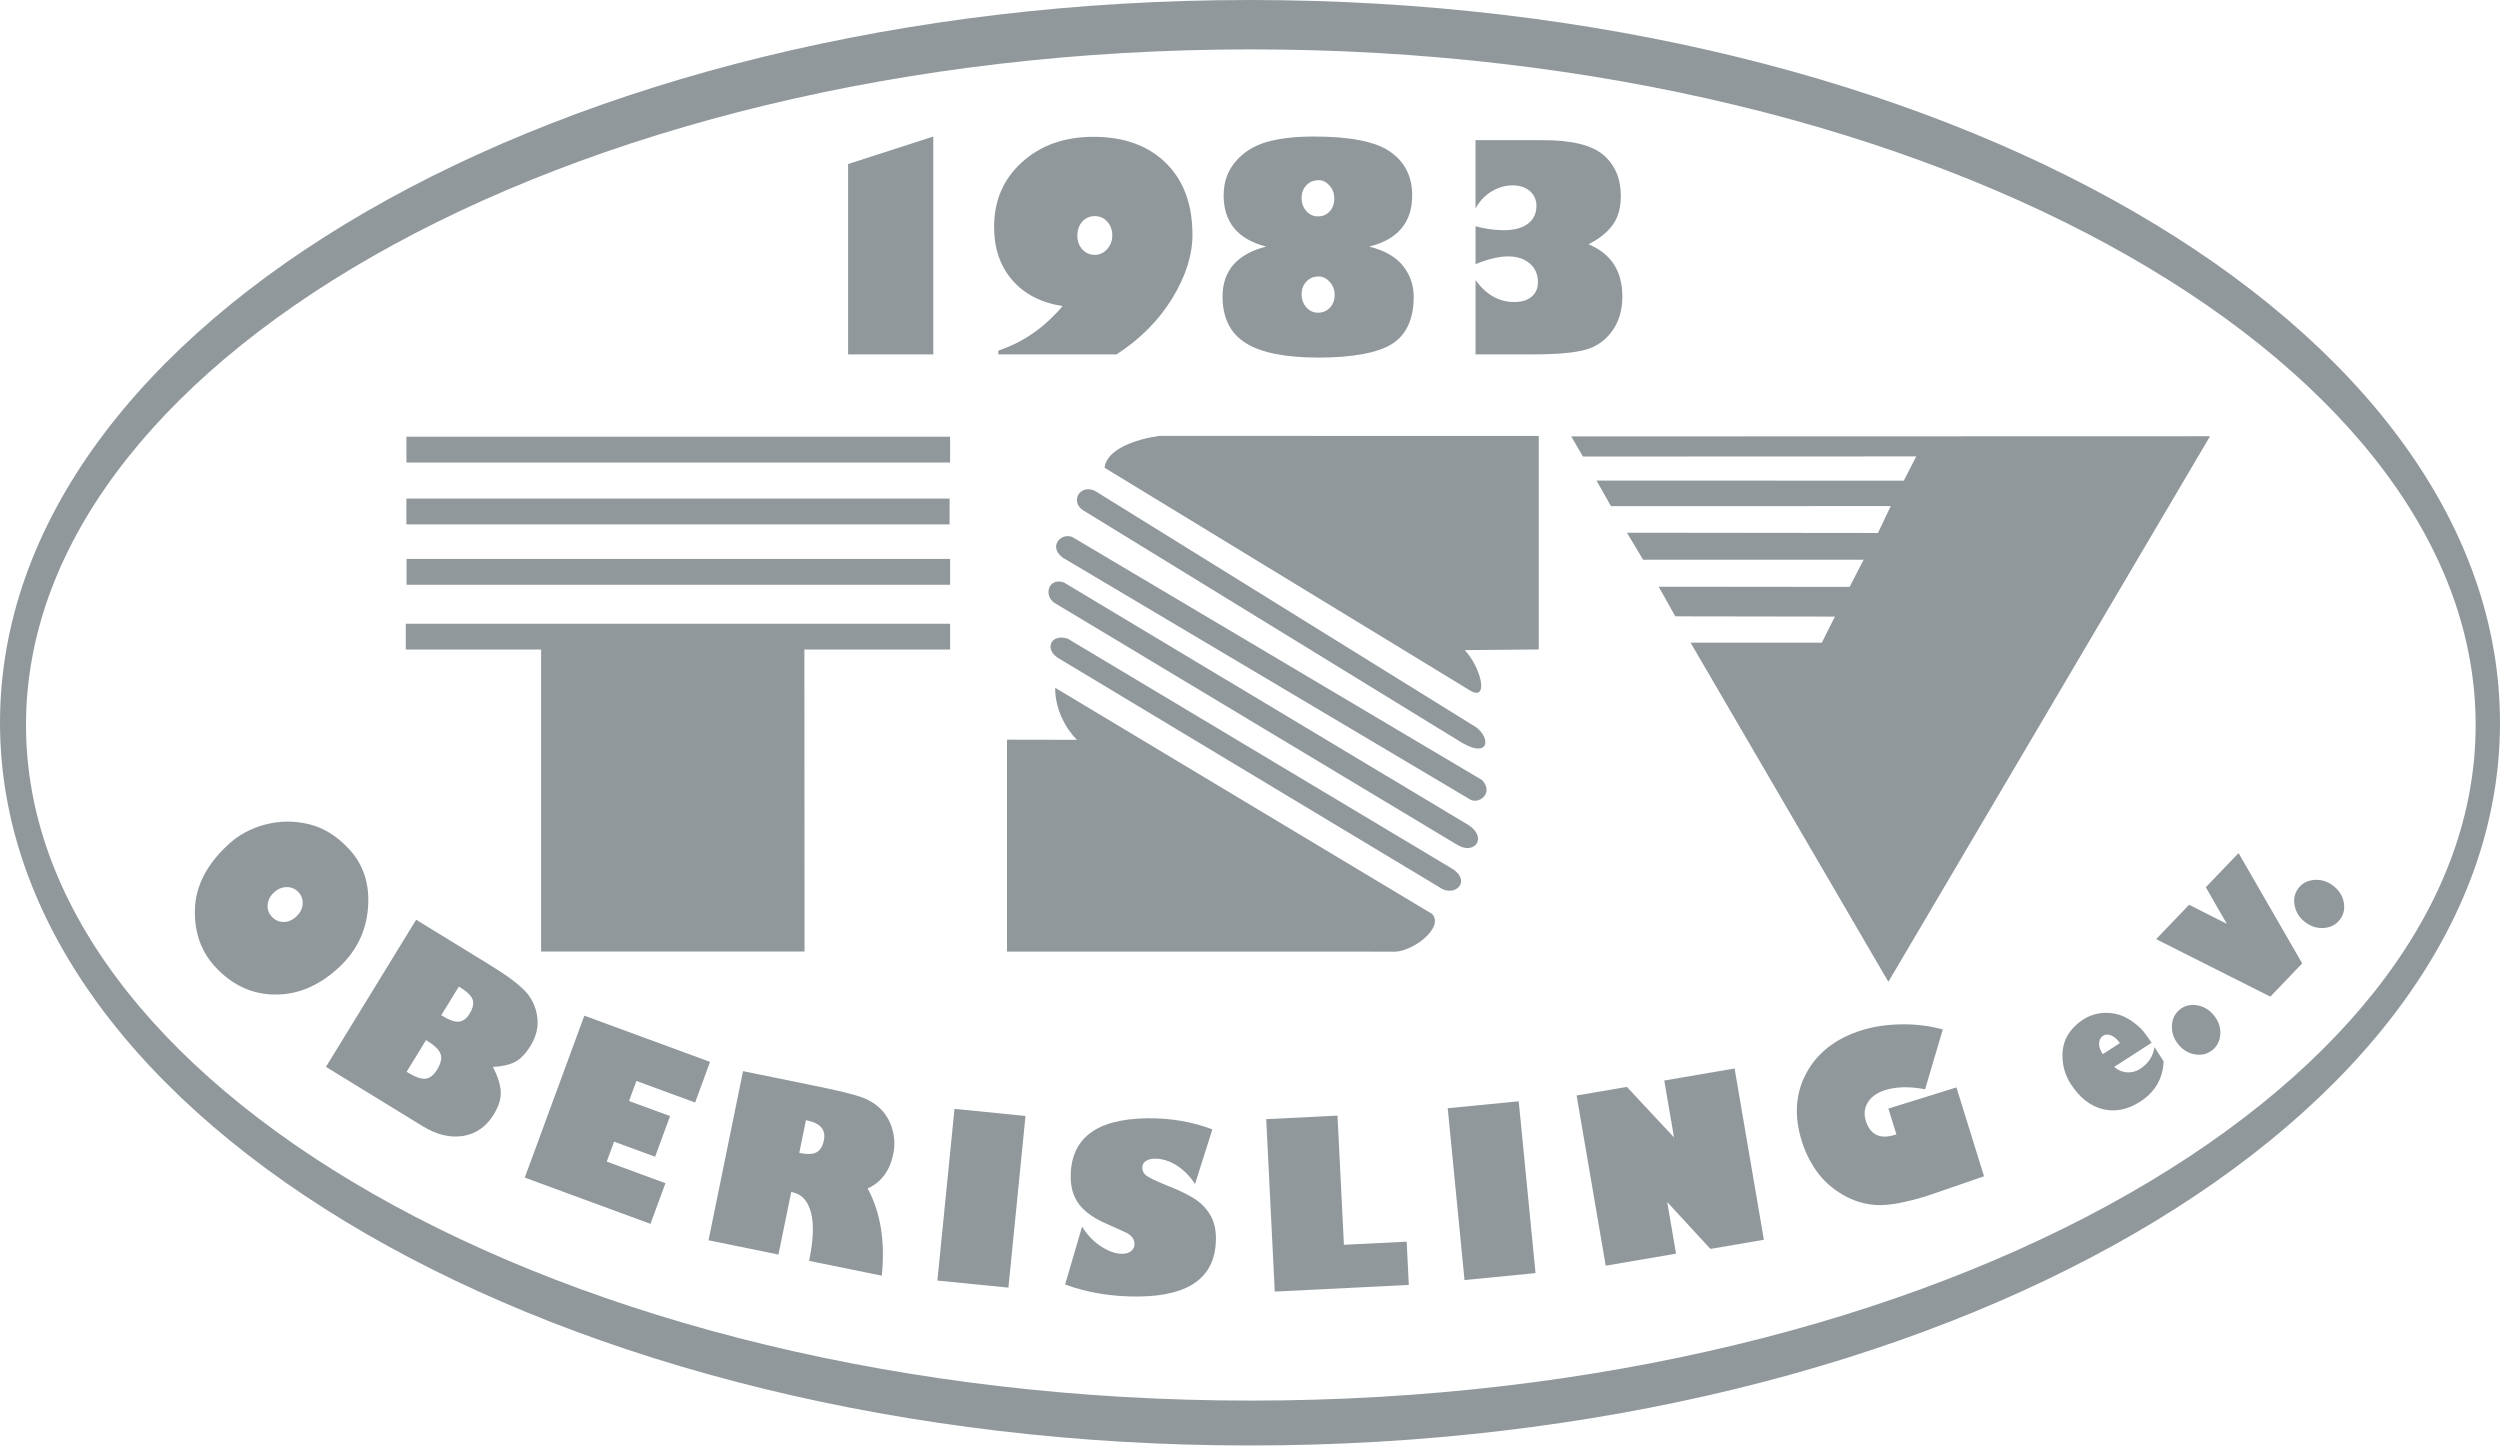
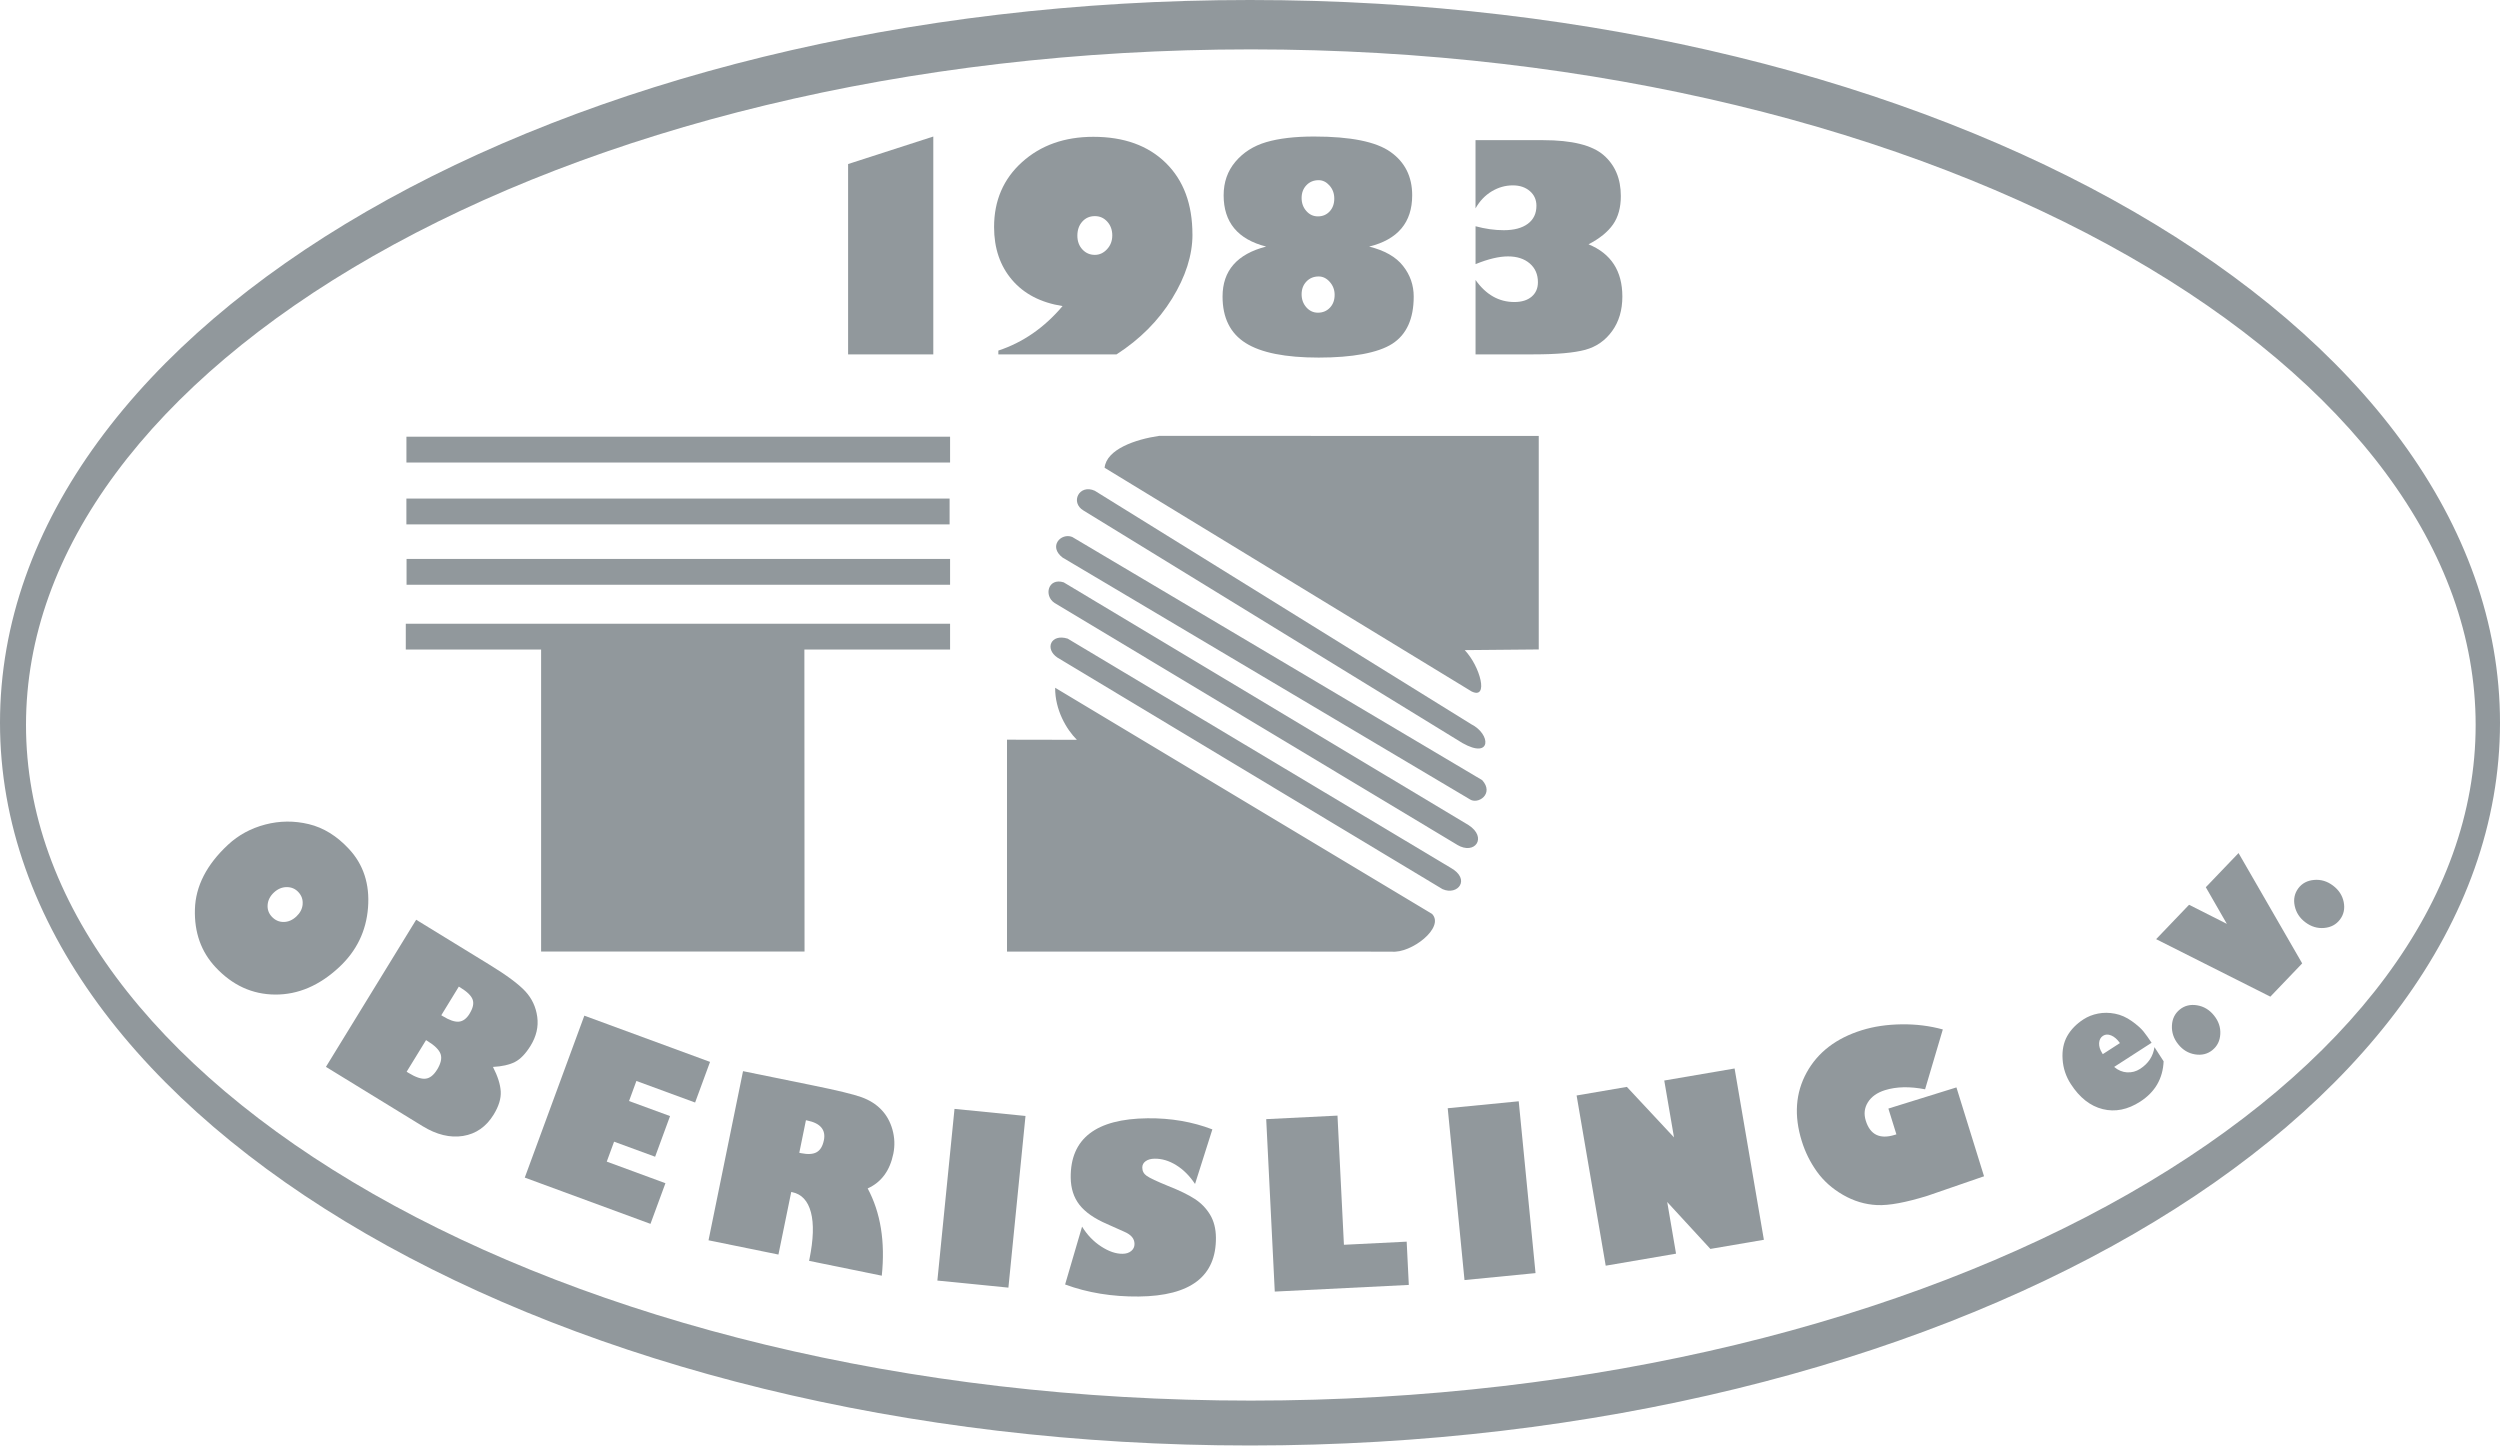
<svg xmlns="http://www.w3.org/2000/svg" id="Ebene_1" data-name="Ebene 1" viewBox="0 0 785.2 454.01">
  <defs>
    <style> .cls-1 { fill: #91989c; } </style>
  </defs>
  <path class="cls-1" d="M785.2,227C785.2,101.63,609.42,0,392.6,0S0,101.63,0,227s175.77,227,392.6,227,392.6-101.63,392.6-227h0ZM749.33,148.6c18.5,24.97,28.22,51.64,28.22,79.1s-9.71,54.13-28.22,79.1c-18.6,25.09-46.01,48.33-80.82,68.19-69.68,39.76-167.1,64.91-275.65,64.91s-205.96-25.14-275.65-64.91c-34.8-19.86-62.22-43.1-80.82-68.19-18.51-24.97-28.22-51.64-28.22-79.1s9.71-54.13,28.22-79.1c18.6-25.09,46.01-48.33,80.82-68.19C186.9,40.65,284.32,15.51,392.87,15.51s205.97,25.14,275.65,64.91c34.8,19.86,62.22,43.1,80.82,68.19h0Z" />
-   <polygon class="cls-1" points="694.13 137.01 593.1 308.37 530.97 201.84 572.21 201.84 576.31 193.66 526.18 193.58 520.96 184.27 580.94 184.33 585.32 175.81 516.07 175.81 510.99 167.31 589.82 167.4 593.85 158.95 505.97 158.97 501.43 150.94 597.94 150.97 601.86 143.35 497.16 143.39 493.5 137.07 694.13 137.01 694.13 137.01" />
  <path class="cls-1" d="M457.65,265.32l-126.45-75.96c-3.41-2.23-2.06-8,2.88-6.46l127.12,76.22c6.07,3.88,2.04,9.58-3.55,6.21h0Z" />
  <path class="cls-1" d="M453.12,279.29l-121.01-72.76c-4.07-2.74-2.08-7.59,3.22-5.95l120.3,71.98c6.42,3.62,2.21,8.8-2.51,6.72h0Z" />
  <path class="cls-1" d="M449.8,287.06c4.03,4.27-6.58,12.46-12.72,11.83l-120.8-.02v-66.55l21.95.04c-3.31-3.29-6.88-9.43-6.83-16.35l118.39,71.04h0Z" />
  <path class="cls-1" d="M336.75,168.64l128.78,76.39c3.88,4.28-1.37,7.85-4,5.95l-127.81-75.87c-4.55-3.51-.48-7.85,3.03-6.47h0Z" />
  <path class="cls-1" d="M343.87,154.15l118.16,73.28c6.3,3.14,6.51,11.15-2.7,5.95l-119-73.02c-4.33-2.54-1.35-8.46,3.55-6.21h0Z" />
  <path class="cls-1" d="M346.93,146.91c.63-5.82,9.69-8.92,17.12-10.01l119.24.02v67.06l-23.25.21c4.87,5.1,7.66,15.65,2.16,12.98l-115.28-70.26h0Z" />
  <polygon class="cls-1" points="127.45 204.01 127.45 195.91 298.4 195.91 298.4 204.01 252.64 204.01 252.69 298.85 169.95 298.85 169.95 204.01 127.45 204.01 127.45 204.01" />
  <polygon class="cls-1" points="127.69 183.66 127.69 175.55 298.4 175.55 298.4 183.66 127.69 183.66 127.69 183.66" />
  <polygon class="cls-1" points="127.64 164.7 127.64 156.59 298.25 156.59 298.25 164.7 127.64 164.7 127.64 164.7" />
  <polygon class="cls-1" points="127.65 145.27 127.65 137.16 298.4 137.16 298.4 145.27 127.65 145.27 127.65 145.27" />
  <path class="cls-1" d="M734.95,288.79h0c1.19-1.58,1.57-3.41,1.16-5.49-.42-2.07-1.54-3.79-3.37-5.16-1.82-1.37-3.8-1.96-5.93-1.77-2.12.18-3.78,1.06-4.95,2.62-1.19,1.6-1.58,3.45-1.14,5.53.44,2.09,1.56,3.82,3.37,5.17,1.82,1.37,3.79,1.95,5.91,1.76,2.12-.19,3.76-1.08,4.95-2.66h0Z" />
  <polygon class="cls-1" points="713.07 313.03 713.07 313.03 677.2 294.97 687.54 284.17 699.41 290.17 692.8 278.66 703.08 267.93 723.07 302.58 713.07 313.03 713.07 313.03" />
  <path class="cls-1" d="M694.88,329.81h0c-1.54,1.24-3.36,1.69-5.46,1.35-2.09-.34-3.86-1.39-5.28-3.17-1.42-1.76-2.08-3.71-1.98-5.85.09-2.13.92-3.82,2.48-5.08,1.52-1.22,3.34-1.66,5.44-1.31,2.11.35,3.88,1.42,5.3,3.2,1.43,1.78,2.09,3.72,1.97,5.83-.11,2.12-.94,3.79-2.48,5.03h0Z" />
  <path class="cls-1" d="M668.08,336.81c-1.47-.09-2.82-.65-4.07-1.71l11.76-7.59c-.91-1.38-1.76-2.56-2.52-3.52-.76-.96-1.99-2.05-3.67-3.26-1.69-1.21-3.45-1.99-5.29-2.35-1.84-.36-3.62-.37-5.32-.04-1.7.33-3.24.94-4.6,1.82-2.24,1.45-3.94,3.2-5.1,5.25-1.15,2.06-1.64,4.49-1.45,7.29.18,2.81,1.04,5.39,2.57,7.76,2.77,4.29,6.11,6.92,10.02,7.89,3.91.98,7.85.19,11.8-2.36,4.65-3,7.1-7.22,7.34-12.65l-2.88-4.46c-.41,2.88-1.92,5.16-4.5,6.83-1.26.81-2.61,1.18-4.08,1.09h0ZM660.45,331.09l-.18-.28c-.71-1.1-1.03-2.17-.98-3.2.06-1.03.47-1.8,1.23-2.29.73-.47,1.58-.51,2.56-.11.98.4,1.9,1.2,2.75,2.4l-5.39,3.48h0Z" />
  <path class="cls-1" d="M614.48,341.54h0l8.67,27.92-.28.08-17.42,6.01c-6.88,2.14-12.18,3.12-15.92,2.94-3.74-.18-7.3-1.25-10.69-3.21-3.39-1.96-6.12-4.4-8.21-7.33-2.08-2.92-3.67-6.11-4.74-9.58-2.47-7.96-1.96-15.12,1.53-21.49,3.5-6.37,9.28-10.81,17.37-13.32,3.77-1.17,7.91-1.78,12.45-1.84,4.53-.06,8.86.48,12.96,1.61l-5.57,18.8c-4.79-.94-9-.85-12.6.27-2.46.77-4.24,2.03-5.35,3.79-1.11,1.76-1.33,3.69-.68,5.79,1.38,4.43,4.41,5.92,9.11,4.46l.51-.16-2.52-8.1,21.36-6.64h0Z" />
  <polygon class="cls-1" points="537.2 392.26 537.2 392.26 523.64 377.53 526.41 393.75 504.32 397.53 495.18 344.07 510.97 341.37 525.77 357.23 522.71 339.37 544.8 335.59 554 389.39 537.2 392.26 537.2 392.26" />
  <polygon class="cls-1" points="459.97 402.04 459.97 402.04 454.7 348.07 477 345.89 482.28 399.86 459.97 402.04 459.97 402.04" />
  <polygon class="cls-1" points="400.38 405.66 400.38 405.66 397.69 351.5 420.08 350.39 422.1 390.96 441.81 389.98 442.48 403.57 400.38 405.66 400.38 405.66" />
  <path class="cls-1" d="M369.41,365.94h0c-2.23-1.37-4.48-2.05-6.76-2.02-1.17.01-2.11.27-2.83.79-.71.51-1.06,1.18-1.05,2.02.01,1.09.48,1.96,1.42,2.61.93.65,3.15,1.7,6.65,3.13,3.63,1.43,6.44,2.8,8.44,4.11,2,1.3,3.59,2.95,4.79,4.94,1.19,1.99,1.8,4.37,1.83,7.14.12,12.2-7.95,18.38-24.23,18.55-8.37.08-16.08-1.17-23.14-3.78l5.33-18.17c1.59,2.59,3.58,4.66,5.97,6.22,2.4,1.56,4.63,2.33,6.72,2.31,1.14,0,2.06-.3,2.75-.88.69-.57,1.04-1.31,1.03-2.21-.01-.85-.28-1.59-.81-2.21-.53-.62-1.33-1.17-2.41-1.63l-5.44-2.43c-3.96-1.71-6.83-3.72-8.63-6.02-1.8-2.3-2.71-5.15-2.75-8.53-.13-12.26,7.92-18.48,24.13-18.65,7.3-.08,14.08,1.09,20.36,3.49l-5.44,17.14c-1.72-2.57-3.69-4.54-5.92-5.91h0Z" />
  <polygon class="cls-1" points="316.72 404.42 316.72 404.42 294.41 402.2 299.79 348.28 322.09 350.5 316.72 404.42 316.72 404.42" />
  <path class="cls-1" d="M280.3,354.79c-.7-2.5-1.88-4.6-3.53-6.3-1.64-1.7-3.72-3-6.23-3.9-2.51-.9-7.58-2.13-15.2-3.68l-21.97-4.48-10.84,53.12,21.96,4.48,4.02-19.66.29.06c2.97.61,4.93,2.71,5.89,6.32.96,3.6.8,8.53-.47,14.77l-.1.49,22.83,4.66c1.11-10.68-.36-19.81-4.43-27.41,4.29-1.93,6.97-5.57,8.06-10.91.51-2.53.42-5.04-.28-7.55h0ZM258.75,358.17c-.37,1.84-1.12,3.07-2.25,3.71-1.12.64-2.76.74-4.89.31l-.57-.12,2.09-10.23.38.08c4.18.85,5.93,2.94,5.25,6.26h0Z" />
  <polygon class="cls-1" points="218.32 346.28 218.32 346.28 199.88 339.51 197.57 345.81 210.45 350.54 205.76 363.31 192.87 358.58 190.57 364.84 209 371.62 204.3 384.39 164.82 369.86 183.53 319 223.01 333.52 218.32 346.28 218.32 346.28" />
  <path class="cls-1" d="M168.74,319.36c-.42-3.09-1.67-5.76-3.74-8-2.08-2.25-5.81-5.03-11.19-8.32l-23.1-14.17-28.34,46.21,30.35,18.62c4.41,2.7,8.65,3.73,12.72,3.08,4.07-.66,7.27-2.9,9.61-6.71,1.61-2.63,2.35-5.04,2.22-7.27-.13-2.22-.94-4.78-2.44-7.7,2.84-.15,5.13-.66,6.87-1.54,1.74-.88,3.39-2.59,4.95-5.13,1.81-2.95,2.51-5.96,2.09-9.05h0ZM137.27,335.97c-1.07,1.73-2.27,2.68-3.62,2.82-1.35.15-3.13-.46-5.35-1.82l-.58-.36,6.09-9.93.33.2c2.39,1.46,3.8,2.86,4.25,4.19.45,1.33.07,2.96-1.11,4.9h0ZM147.5,318.37c-.95,1.55-2.08,2.39-3.37,2.51-1.3.12-2.98-.45-5.03-1.71l-.5-.3,5.51-9,.5.31c2.14,1.31,3.42,2.57,3.84,3.77.43,1.21.11,2.68-.96,4.41h0Z" />
  <path class="cls-1" d="M109.59,266.63c-3.79-4.08-7.99-6.67-12.58-7.78-4.59-1.11-9.15-1.07-13.68.11-4.53,1.19-8.43,3.3-11.71,6.35-6.73,6.26-10.2,13.03-10.4,20.28-.21,7.26,1.94,13.32,6.45,18.16,5.3,5.7,11.55,8.57,18.74,8.62,7.19.05,13.89-2.81,20.08-8.57,5.5-5.11,8.53-11.36,9.1-18.74.57-7.37-1.43-13.52-6-18.43h0ZM95.06,284.01c-.12,1.44-.79,2.73-1.98,3.84-1.23,1.15-2.57,1.72-4.01,1.72-1.44,0-2.66-.55-3.69-1.64-1-1.07-1.44-2.33-1.32-3.77.12-1.45.78-2.73,1.99-3.86,1.2-1.11,2.53-1.67,4-1.68,1.46,0,2.68.51,3.66,1.56,1.02,1.09,1.47,2.37,1.34,3.82h0Z" />
  <path class="cls-1" d="M498.94,76.74h0c7.07,2.91,10.61,8.37,10.61,16.4,0,4.26-1.07,7.88-3.21,10.84-2.14,2.97-4.95,4.93-8.45,5.89-3.5.95-8.92,1.43-16.26,1.43h-18.19v-23.36c3.27,4.61,7.33,6.92,12.19,6.92,2.29,0,4.1-.56,5.41-1.67,1.32-1.12,1.99-2.63,1.99-4.54,0-2.47-.86-4.44-2.57-5.91-1.71-1.47-3.99-2.21-6.82-2.21s-6.24.81-10.2,2.43v-11.9c3.03.82,5.99,1.24,8.86,1.24,3.22,0,5.74-.67,7.55-2.01,1.81-1.34,2.71-3.23,2.71-5.67,0-1.88-.69-3.42-2.07-4.61-1.38-1.19-3.16-1.79-5.34-1.79-2.33,0-4.53.62-6.62,1.87-2.08,1.25-3.78,3.03-5.1,5.35v-21.42h21.27c9.01,0,15.33,1.57,18.95,4.69,3.61,3.13,5.42,7.42,5.42,12.85,0,3.62-.82,6.59-2.45,8.93-1.63,2.34-4.2,4.42-7.69,6.24h0Z" />
  <path class="cls-1" d="M443.54,61.35c0-5.88-2.27-10.43-6.82-13.64-4.54-3.22-12.55-4.83-24.01-4.83-6.02,0-11.02.59-15.01,1.76-3.98,1.17-7.21,3.23-9.68,6.15-2.47,2.92-3.7,6.44-3.7,10.56,0,8.46,4.45,13.83,13.35,16.09-9.13,2.35-13.69,7.58-13.69,15.69,0,6.67,2.41,11.54,7.23,14.59,4.82,3.06,12.48,4.59,22.97,4.59s18.62-1.45,23.11-4.34c4.49-2.9,6.73-7.84,6.73-14.83,0-3.59-1.12-6.8-3.36-9.63-2.23-2.84-5.78-4.86-10.64-6.06,9.02-2.23,13.52-7.6,13.52-16.09h0ZM419.07,62.36c0,1.65-.48,2.99-1.45,4.04-.97,1.04-2.2,1.56-3.68,1.56s-2.65-.56-3.64-1.68c-.99-1.11-1.49-2.48-1.49-4.1s.5-2.95,1.51-4.01c1.01-1.06,2.29-1.58,3.85-1.58,1.28,0,2.42.57,3.41,1.69,1,1.13,1.49,2.49,1.49,4.08h0ZM419.18,92.61c0,1.65-.49,2.99-1.48,4.03-.99,1.04-2.25,1.57-3.76,1.57-1.43,0-2.65-.56-3.64-1.68-.99-1.12-1.49-2.48-1.49-4.1s.5-2.95,1.51-4.01c1.01-1.06,2.29-1.59,3.85-1.59,1.32,0,2.49.58,3.49,1.72,1.01,1.14,1.52,2.5,1.52,4.05h0Z" />
  <path class="cls-1" d="M374.52,73.65c0-9.52-2.79-17.02-8.36-22.48-5.58-5.47-13.16-8.2-22.76-8.2-9.06,0-16.51,2.65-22.38,7.93-5.87,5.29-8.8,12.09-8.8,20.41,0,6.64,1.87,12.17,5.63,16.58,3.75,4.41,9.04,7.16,15.88,8.24-5.71,6.76-12.43,11.42-20.17,13.98v1.19h37.13c7.34-4.73,13.15-10.57,17.43-17.5,4.27-6.94,6.41-13.65,6.41-20.15h0ZM349.34,74c0,1.65-.54,3.07-1.63,4.26-1.09,1.19-2.37,1.79-3.84,1.79-1.56,0-2.86-.57-3.91-1.7-1.05-1.13-1.58-2.58-1.58-4.34s.51-3.26,1.55-4.41c1.03-1.15,2.34-1.72,3.94-1.72s2.85.58,3.91,1.74c1.05,1.16,1.57,2.62,1.57,4.38h0Z" />
  <polygon class="cls-1" points="266.37 111.3 266.37 51.52 293.13 42.88 293.13 111.3 266.37 111.3 266.37 111.3" />
</svg>